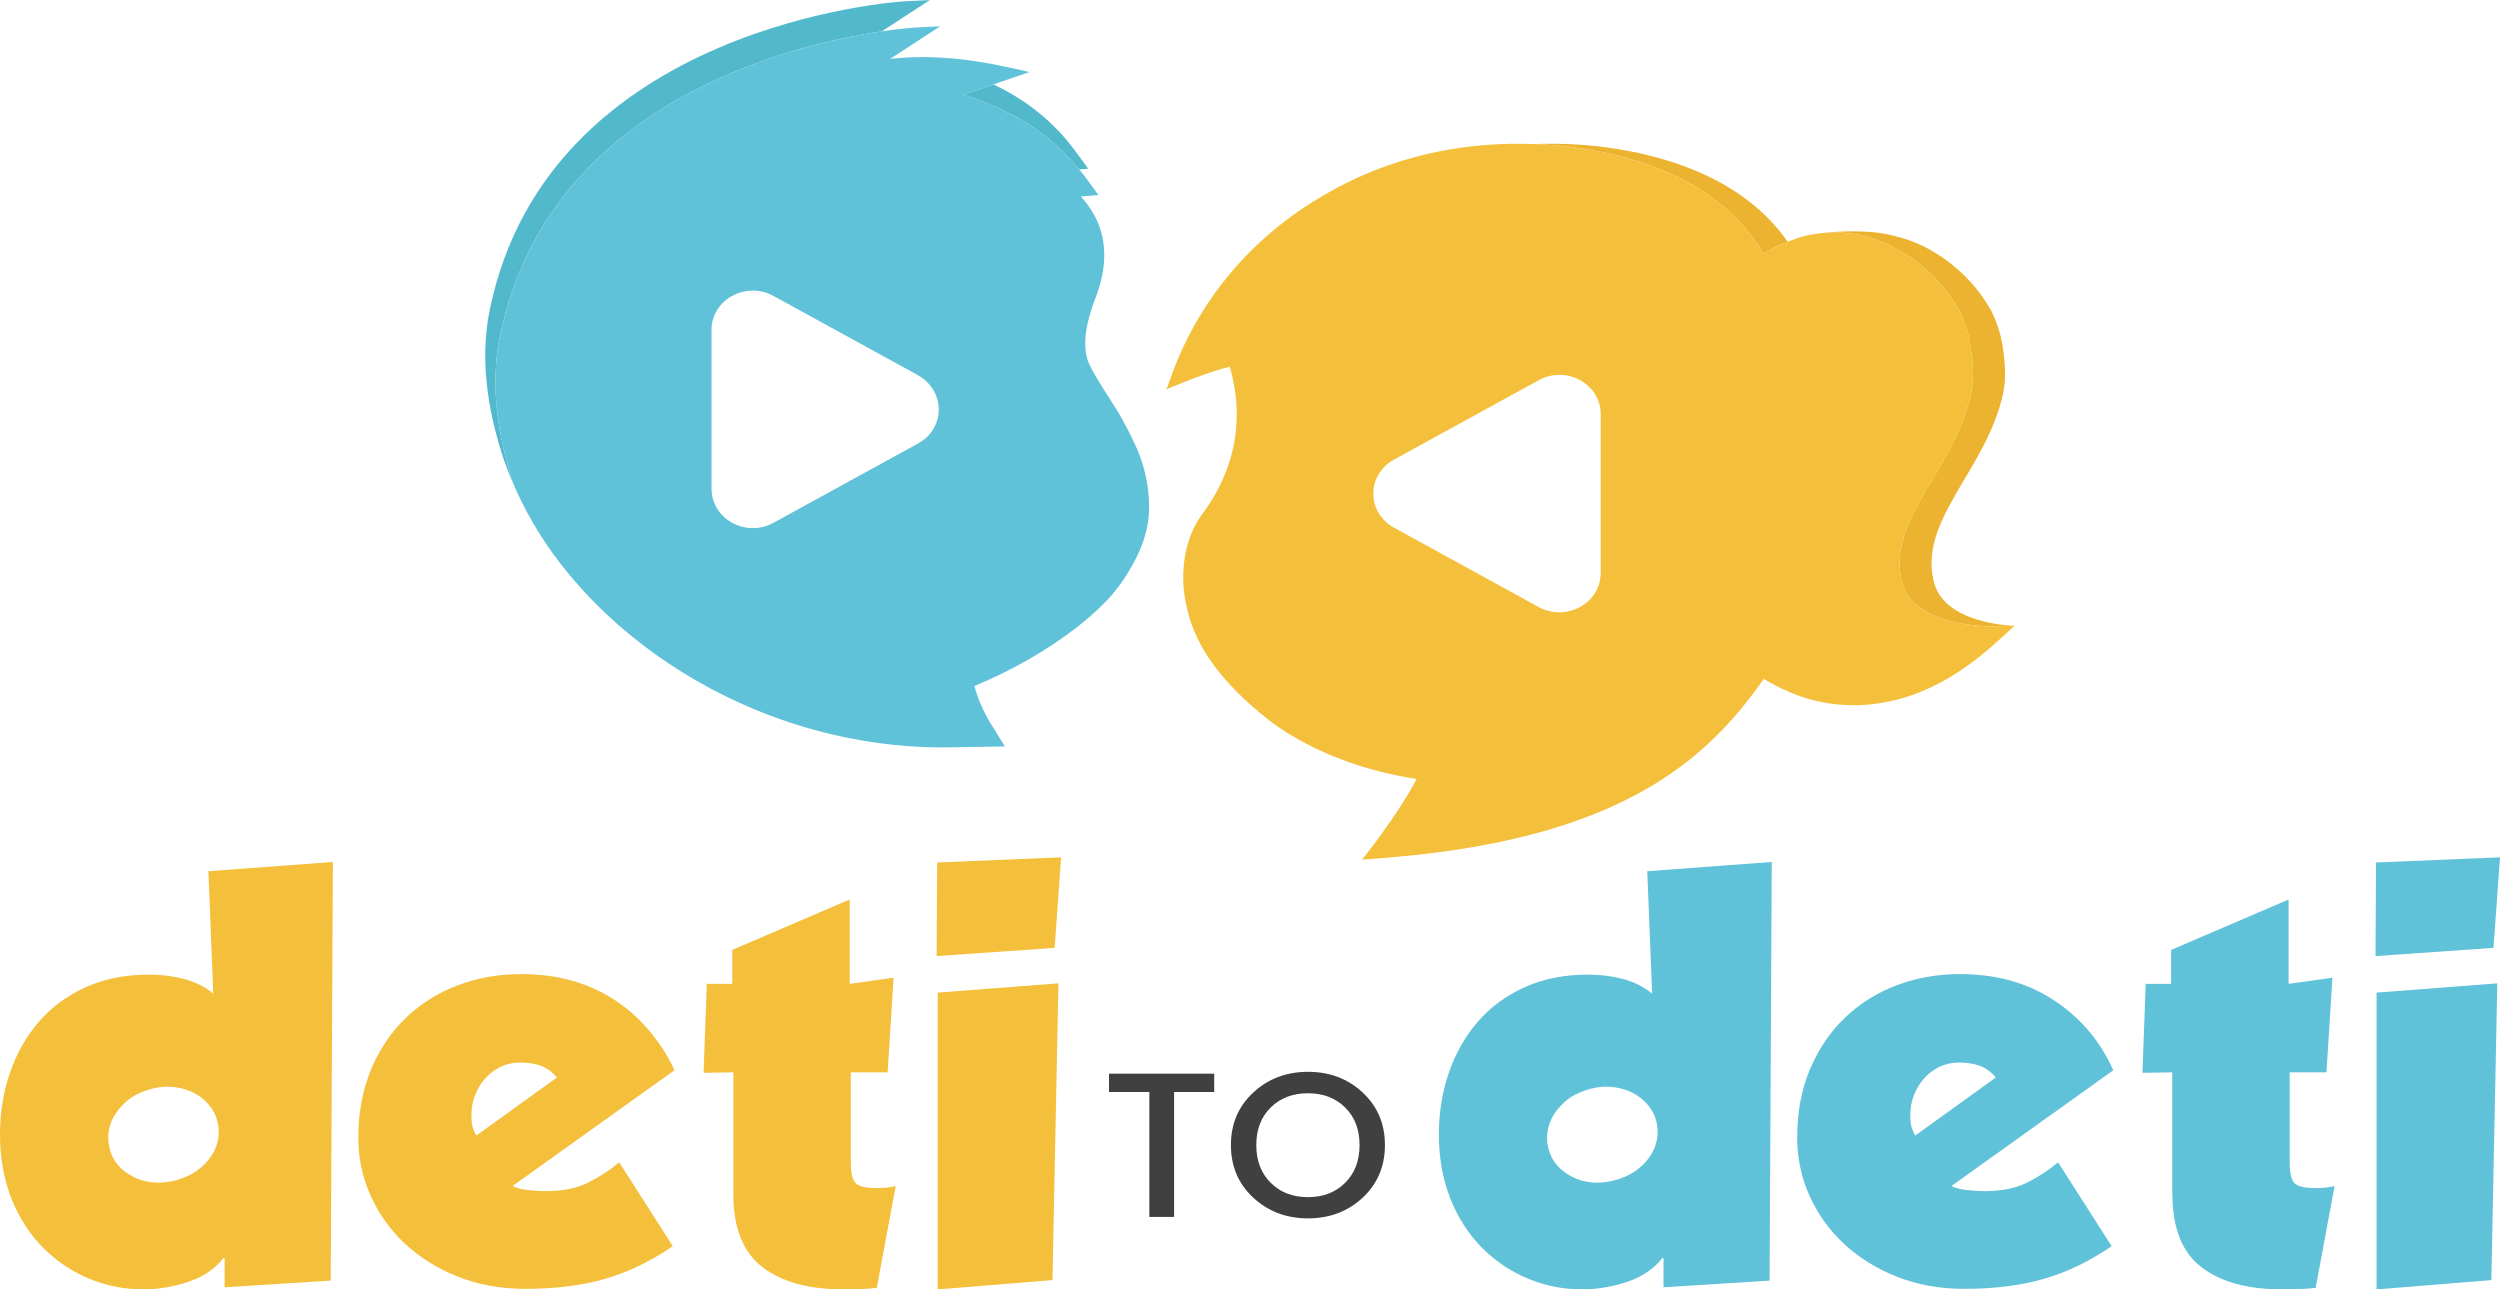
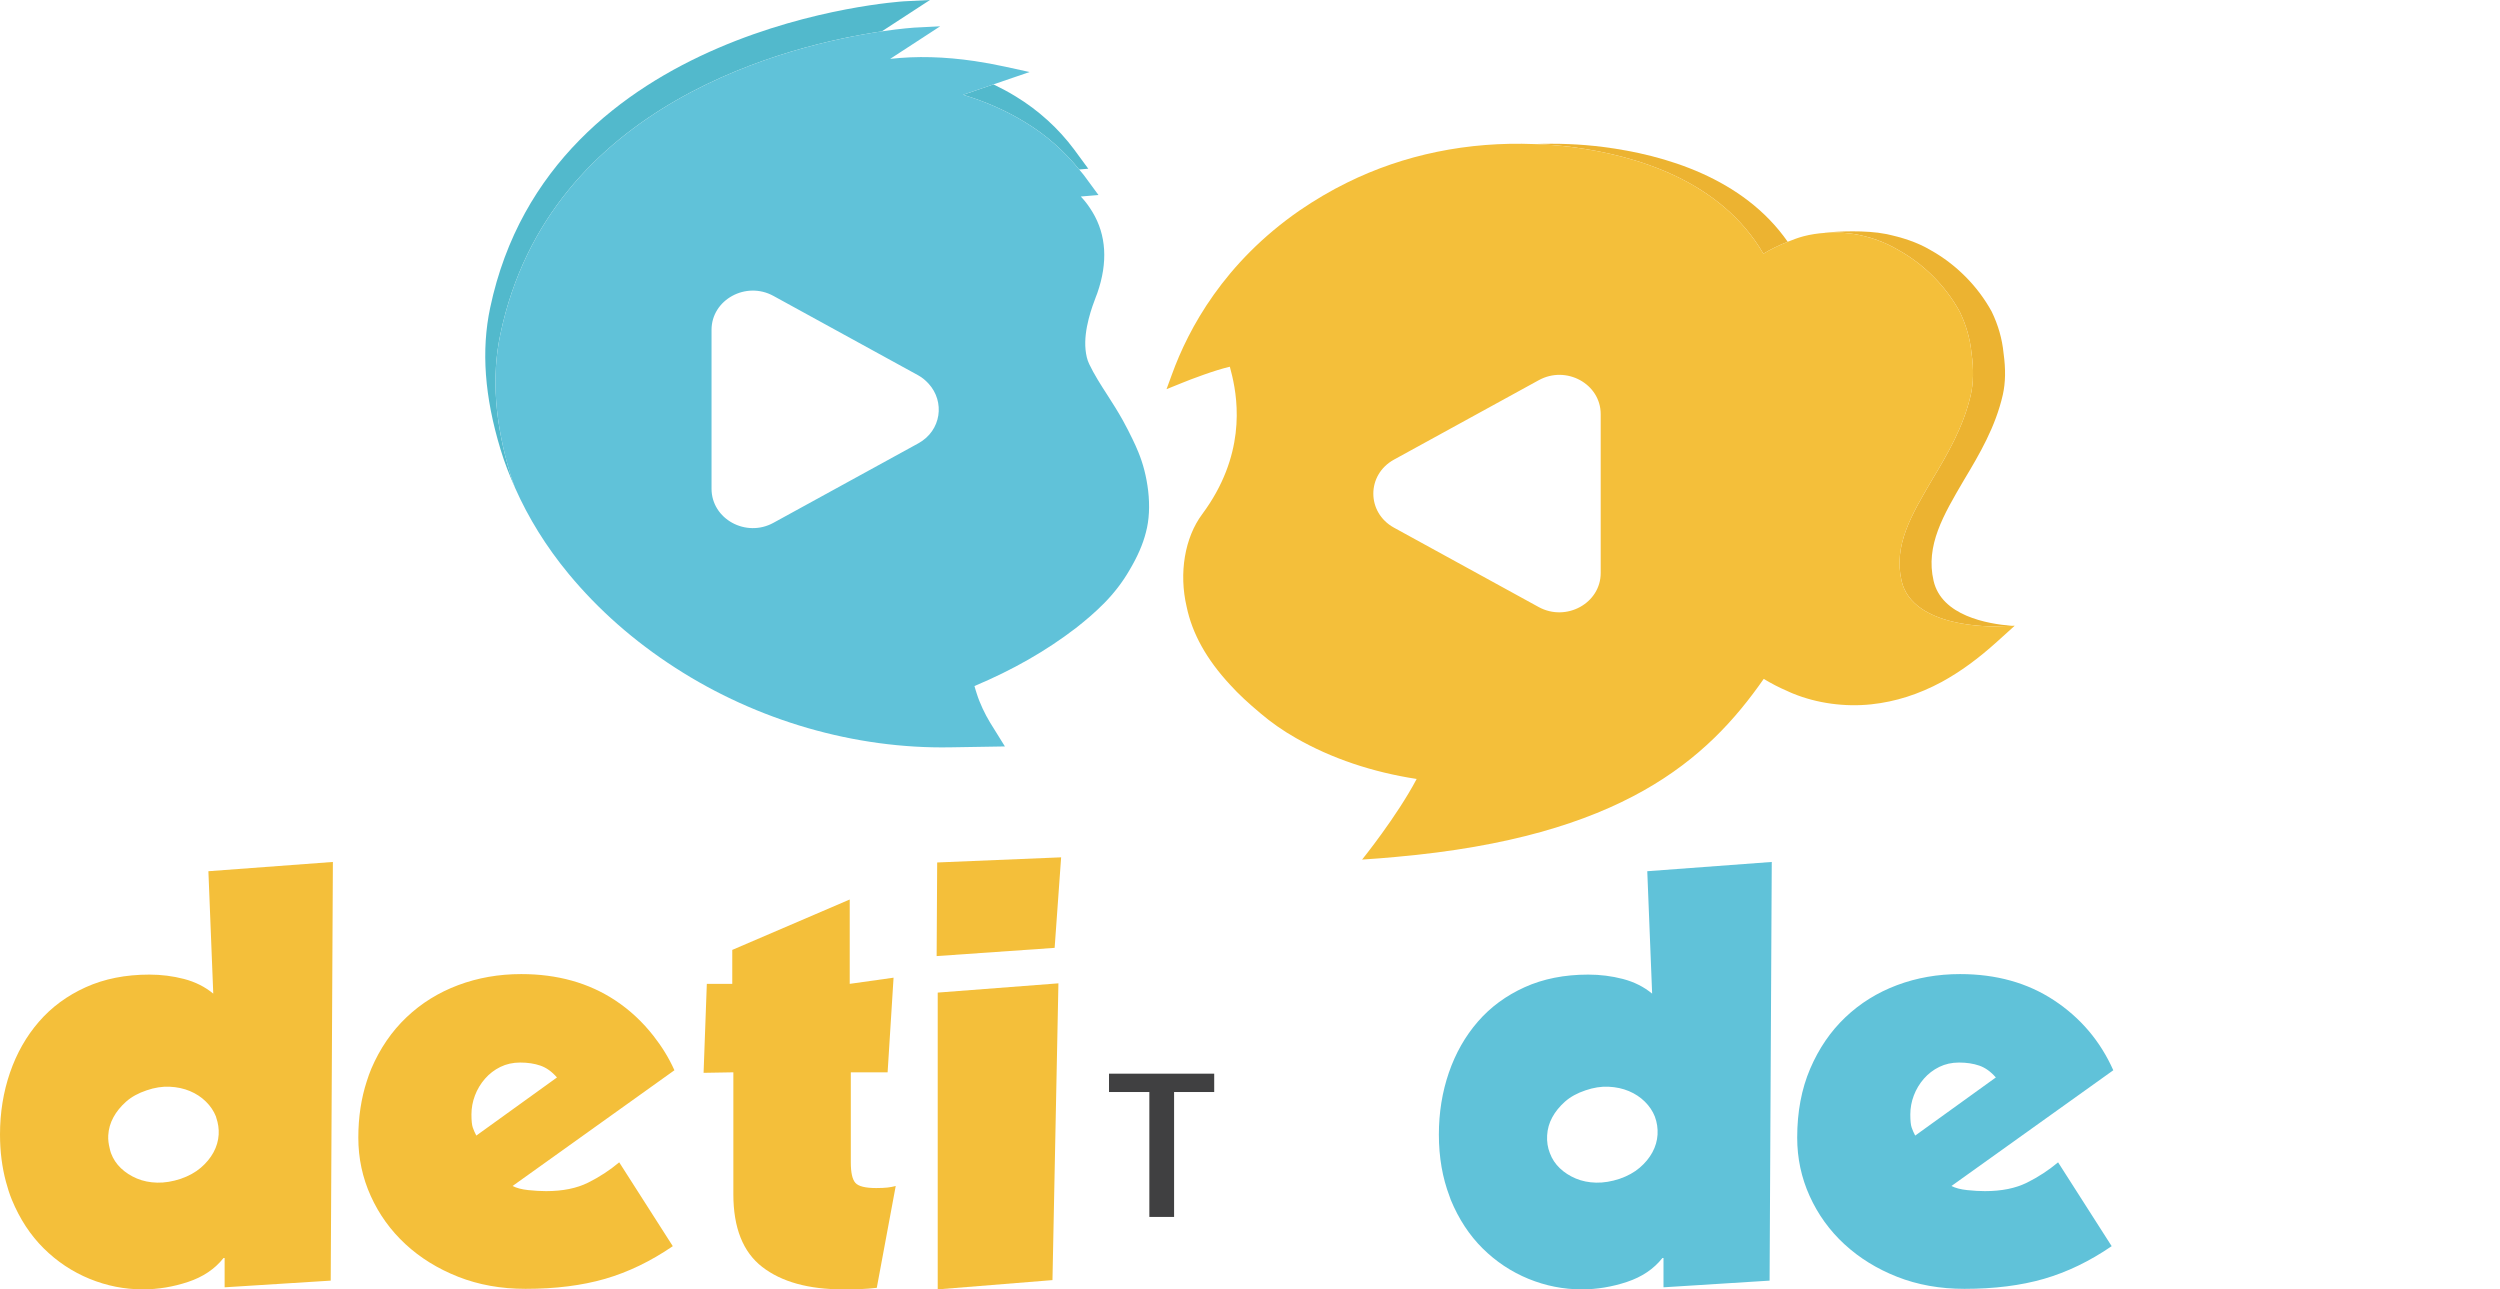
<svg xmlns="http://www.w3.org/2000/svg" width="508" height="262" viewBox="0 0 508 262" fill="none">
  <path d="M225.35 221.898V218.17H246.728V221.898H238.575V247.28H233.548V221.898H225.35Z" fill="#404041" />
-   <path d="M265.772 243.26C268.855 243.26 271.376 242.291 273.329 240.347C275.284 238.409 276.261 235.854 276.261 232.683C276.261 229.515 275.284 226.966 273.329 225.039C271.376 223.112 268.855 222.149 265.772 222.149C262.686 222.149 260.165 223.112 258.21 225.039C256.256 226.966 255.279 229.515 255.279 232.683C255.279 235.854 256.256 238.409 258.21 240.347C260.165 242.291 262.686 243.26 265.772 243.26ZM265.792 247.573C261.398 247.573 257.688 246.172 254.662 243.363C251.635 240.556 250.123 236.998 250.123 232.683C250.123 228.369 251.635 224.809 254.662 222.003C257.688 219.197 261.398 217.793 265.792 217.793C270.185 217.793 273.887 219.197 276.899 222.003C279.911 224.809 281.418 228.369 281.418 232.683C281.418 236.998 279.911 240.556 276.899 243.363C273.887 246.172 270.185 247.573 265.792 247.573Z" fill="#404041" />
  <path d="M101.681 67.865C111.673 20.531 161.223 9.024 179.18 6.373L188.967 1.52588e-05L183.636 0.27C182.924 0.338 111.798 4.763 99.606 62.52C97.758 71.201 98.469 80.624 101.703 91.298C102.495 93.96 103.53 96.583 104.686 99.184C104.395 98.335 104.032 97.498 103.778 96.643C100.543 85.97 99.833 76.546 101.681 67.865Z" fill="#52B9CC" />
  <path d="M208.459 24.936C212.604 27.451 216.28 30.726 219.285 34.44L221.136 34.283L218.256 30.364C215.094 26.109 211.005 22.393 206.384 19.59C204.948 18.701 203.426 17.902 201.87 17.147L195.698 19.262C200.212 20.612 204.584 22.537 208.459 24.936Z" fill="#52B9CC" />
  <path d="M186.599 90.09L157.166 106.235C151.586 109.309 144.584 105.458 144.584 99.312V99.139V67.021C144.584 60.907 151.586 57.057 157.166 60.131L186.599 76.275C187.443 76.741 188.116 77.334 188.704 77.977C192.009 81.588 191.336 87.482 186.599 90.09ZM231.315 91.88C230.948 90.957 230.551 90.116 230.146 89.272C229.53 87.985 228.881 86.722 228.15 85.395C227.192 83.673 226.125 81.985 225.058 80.329C223.637 78.134 222.322 76.074 221.327 73.979C220.894 73.091 220.692 72.102 220.586 71.088C220.153 66.928 221.991 62.152 222.677 60.334L222.963 59.59C225.169 53.299 224.79 47.727 222.005 43.107C221.337 41.998 220.57 40.927 219.62 39.933L220.98 39.817L223.21 39.629L220.331 35.71C220.005 35.272 219.63 34.867 219.285 34.44C216.28 30.726 212.604 27.451 208.459 24.936C204.584 22.537 200.212 20.612 195.698 19.262L201.87 17.147L209.206 14.635L204.264 13.553C202.138 13.088 200.061 12.706 198.029 12.407C191.942 11.51 186.26 11.358 180.876 11.965L189.426 6.398L191.041 5.346L185.71 5.616C185.581 5.629 183.135 5.789 179.181 6.373C161.223 9.024 111.673 20.531 101.681 67.865C99.833 76.546 100.543 85.97 103.778 96.643C104.032 97.498 104.395 98.335 104.686 99.184C107.371 105.223 110.969 111.082 115.566 116.63C121.573 123.892 128.859 130.31 137.249 135.713C153.883 146.454 173.718 152.196 193.091 151.858L204.196 151.676L201.172 146.802C200.711 146.059 200.105 144.909 199.68 143.999C199.217 142.985 198.791 141.971 198.471 140.925C198.309 140.465 198.18 139.983 198.051 139.544C198.039 139.499 198.022 139.448 198.008 139.404C205.793 136.128 212.547 132.278 218.625 127.616C220.509 126.129 222.392 124.576 224.419 122.516C226.409 120.49 228.116 118.26 229.466 115.93C231.138 113.126 232.239 110.593 232.843 108.194C233.519 105.695 233.661 102.824 233.305 99.718C232.95 96.779 232.274 94.212 231.315 91.88Z" fill="#60C2D9" />
  <path d="M375.921 47.456C376.155 47.487 376.394 47.495 376.625 47.532C379.966 48.073 383.093 49.222 385.759 50.809C390.984 53.713 395.392 58.171 398.2 63.306C399.515 66.008 400.333 68.845 400.616 71.75C401.08 75.06 401.009 77.762 400.476 80.194C398.982 86.747 395.747 92.252 392.584 97.521C388.389 104.682 384.729 110.83 386.399 118.023C388.639 127.751 405.274 127.278 405.487 127.278L408.799 127.164C403.805 126.78 394.537 125.117 392.904 118.023C391.234 110.83 394.894 104.682 399.089 97.521C402.252 92.252 405.487 86.747 406.979 80.194C407.513 77.762 407.585 75.06 407.121 71.75C406.838 68.845 406.02 66.008 404.705 63.306C401.897 58.171 397.488 53.713 392.264 50.809C389.599 49.222 386.443 48.205 383.13 47.532C379.263 46.748 373.197 46.99 370.803 47.305C370.806 47.305 370.822 47.317 370.826 47.319C372.532 47.198 374.254 47.236 375.921 47.456Z" fill="#ECB331" />
  <path d="M358.319 51.552C359.947 50.561 361.593 49.791 363.262 49.129C354.206 36.129 338.202 31.46 325.794 29.867C321.073 29.264 316.391 29.102 311.779 29.277C314.27 29.376 316.772 29.546 319.289 29.867C332.442 31.556 349.646 36.69 358.319 51.552Z" fill="#ECB331" />
  <path d="M325.261 116.436C325.261 122.583 318.259 126.4 312.678 123.36L283.246 107.215C277.666 104.142 277.666 96.475 283.246 93.401L312.678 77.255C318.259 74.182 325.261 77.999 325.261 84.146V116.436ZM408.799 127.164L405.487 127.278C405.273 127.278 388.639 127.751 386.399 118.023C384.729 110.83 388.389 104.682 392.584 97.521C395.747 92.252 398.982 86.747 400.475 80.194C401.009 77.762 401.08 75.06 400.616 71.75C400.333 68.845 399.515 66.008 398.2 63.306C395.392 58.171 390.983 53.713 385.759 50.808C383.093 49.221 379.966 48.073 376.625 47.532C376.394 47.495 376.155 47.487 375.921 47.456C374.254 47.236 372.532 47.198 370.826 47.318C369.352 47.422 367.89 47.641 366.494 48.005C365.388 48.295 364.325 48.706 363.262 49.129C361.593 49.791 359.947 50.561 358.319 51.552C349.646 36.69 332.442 31.556 319.289 29.867C316.772 29.546 314.27 29.376 311.779 29.277C298.296 28.74 285.276 31.395 273.756 37.096C270.378 38.75 267.144 40.675 264.123 42.736C248.732 53.375 241.516 66.751 238.139 76.074L237.038 79.08L240.13 77.83C241.075 77.44 242.781 76.779 244.624 76.131C246.454 75.486 248.417 74.856 249.904 74.52C250.043 75.03 250.21 75.665 250.38 76.398C251.624 81.743 253.039 92.692 244.29 104.479C240.735 109.241 239.526 116.469 241.125 123.292C242.263 128.764 245.177 133.999 249.977 139.168C251.718 141.092 253.672 142.883 256.126 144.943C258.258 146.767 260.817 148.557 263.341 149.977C270.591 154.13 278.874 156.9 287.867 158.284C283.816 165.952 276.777 174.667 276.777 174.667C279.184 174.523 281.45 174.322 283.714 174.12C329.548 170.047 346.941 154.366 358.389 137.952C359.952 138.896 361.523 139.707 363.122 140.392C363.523 140.565 363.918 140.775 364.325 140.925C369.195 142.917 374.882 143.694 380.249 143.12C380.262 143.118 380.275 143.115 380.286 143.114C385.107 142.603 389.894 141.086 394.574 138.561C398.342 136.499 402.003 133.831 405.842 130.352L409.329 127.205L409.396 127.143L408.799 127.164Z" fill="#F4BF3A" />
  <path d="M43.947 227.121C44.326 228.233 44.503 229.371 44.435 230.541C44.361 231.794 44.011 232.997 43.391 234.147C42.766 235.296 41.906 236.342 40.805 237.281C39.705 238.224 38.346 238.97 36.736 239.531C35.049 240.088 33.454 240.35 31.951 240.314C30.448 240.279 29.074 240.001 27.826 239.478C26.579 238.952 25.499 238.259 24.581 237.386C23.665 236.517 22.988 235.49 22.548 234.304C22.424 233.992 22.369 233.657 22.286 233.332C22.073 232.495 21.944 231.627 21.997 230.697C22.07 229.409 22.418 228.19 23.043 227.039C23.665 225.89 24.527 224.829 25.626 223.852C26.727 222.878 28.119 222.112 29.808 221.552C31.419 220.997 32.978 220.753 34.481 220.822C35.983 220.892 37.358 221.186 38.605 221.71C39.852 222.234 40.933 222.948 41.849 223.852C42.766 224.758 43.445 225.768 43.885 226.884C43.914 226.962 43.92 227.043 43.947 227.121ZM43.335 201.905C41.648 200.512 39.668 199.52 37.395 198.926C35.123 198.334 32.776 198.038 30.356 198.038C25.518 198.038 21.209 198.892 17.434 200.598C13.657 202.306 10.486 204.639 7.92 207.601C5.352 210.563 3.391 214.012 2.035 217.948C0.68 221.886 0 226.082 0 230.541C0 233.995 0.419 237.177 1.204 240.121C1.544 241.394 1.933 242.636 2.419 243.812C4.033 247.716 6.197 251.01 8.909 253.692C11.621 256.374 14.72 258.428 18.202 259.858C21.686 261.285 25.298 262 29.037 262C32.116 262 35.176 261.494 38.221 260.483C41.263 259.474 43.665 257.854 45.425 255.624H45.644V261.581L67.202 260.224L67.642 175.149L42.346 177.031L43.335 201.905Z" fill="#F4BF3A" />
  <path d="M96.786 230.75C96.492 230.193 96.254 229.653 96.072 229.129C95.888 228.607 95.797 227.719 95.797 226.465C95.797 225.143 96.034 223.852 96.512 222.598C96.988 221.343 97.666 220.213 98.547 219.201C99.426 218.193 100.471 217.391 101.682 216.797C102.891 216.207 104.228 215.909 105.695 215.909C107.234 215.909 108.61 216.118 109.82 216.536C111.029 216.955 112.147 217.756 113.175 218.94L96.786 230.75ZM132.799 210.507C130.625 207.726 128.058 205.282 124.998 203.263C119.608 199.71 113.247 197.934 105.915 197.934C101.368 197.934 97.099 198.683 93.103 200.18C89.104 201.68 85.606 203.856 82.599 206.713C79.591 209.569 77.21 213.054 75.449 217.164C75.101 217.978 74.814 218.832 74.535 219.69C73.403 223.164 72.811 226.977 72.811 231.169C72.811 235.349 73.653 239.301 75.339 243.029C77.026 246.758 79.37 250.016 82.378 252.802C85.385 255.589 88.959 257.804 93.103 259.44C97.244 261.076 101.808 261.894 106.796 261.894C112.881 261.894 118.269 261.216 122.963 259.858C127.655 258.497 132.239 256.286 136.712 253.221L125.823 236.184C123.916 237.787 121.808 239.165 119.499 240.314C117.188 241.463 114.347 242.037 110.976 242.037C109.875 242.037 108.666 241.969 107.345 241.829C106.025 241.687 104.963 241.412 104.156 240.993L137.042 217.476C135.901 214.918 134.454 212.624 132.799 210.507Z" fill="#F4BF3A" />
  <path d="M178.053 241.412C175.853 241.412 174.44 241.062 173.819 240.363C173.195 239.671 172.884 238.276 172.884 236.184V217.895H180.363L181.572 198.665L172.664 199.919V182.778L148.797 193.021V199.919H143.627L142.968 217.999L149.017 217.895V242.665C149.017 249.492 150.976 254.423 154.899 257.454C158.824 260.483 164.305 262 171.343 262C172.589 262 173.745 261.981 174.808 261.947C175.871 261.909 176.99 261.825 178.163 261.685L182.011 240.993C181.499 241.132 180.948 241.238 180.363 241.306C179.774 241.375 179.005 241.412 178.053 241.412Z" fill="#F4BF3A" />
  <path d="M215.621 174.21L190.434 175.254L190.325 194.276L214.302 192.605L215.621 174.21Z" fill="#F4BF3A" />
  <path d="M190.544 262L213.862 260.117L215.071 199.814L190.544 201.695V262Z" fill="#F4BF3A" />
  <path d="M336.815 230.541C336.741 231.794 336.391 232.997 335.77 234.147C335.147 235.296 334.286 236.342 333.184 237.281C332.085 238.224 330.726 238.97 329.115 239.531C327.426 240.088 325.832 240.35 324.331 240.314C322.828 240.279 321.452 240.001 320.206 239.478C318.958 238.952 317.878 238.259 316.96 237.386C316.045 236.517 315.366 235.49 314.928 234.304C314.488 233.19 314.302 231.988 314.377 230.697C314.449 229.409 314.797 228.19 315.421 227.039C316.045 225.89 316.907 224.829 318.005 223.852C319.107 222.878 320.497 222.112 322.186 221.552C323.799 220.997 325.359 220.753 326.861 220.822C328.362 220.892 329.738 221.186 330.984 221.71C332.232 222.234 333.311 222.948 334.23 223.852C335.147 224.758 335.825 225.768 336.264 226.884C336.705 228.068 336.888 229.287 336.815 230.541ZM335.714 201.905C334.026 200.512 332.047 199.52 329.775 198.926C327.501 198.334 325.154 198.038 322.735 198.038C317.898 198.038 313.588 198.892 309.813 200.598C306.037 202.306 302.866 204.639 300.299 207.601C297.732 210.563 295.77 214.012 294.414 217.948C293.059 221.886 292.379 226.082 292.379 230.541C292.379 235.178 293.117 239.335 294.533 243.053C294.627 243.303 294.697 243.568 294.799 243.812C296.413 247.716 298.577 251.01 301.287 253.692C304 256.374 307.1 258.428 310.582 259.858C314.065 261.285 317.678 262 321.417 262C324.495 262 327.556 261.494 330.599 260.483C333.642 259.474 336.045 257.854 337.804 255.624H338.023V261.581L359.581 260.224L360.021 175.149L334.725 177.031L335.714 201.905Z" fill="#60C2D9" />
  <path d="M389.166 230.75C388.871 230.193 388.633 229.653 388.451 229.129C388.267 228.607 388.175 227.719 388.175 226.465C388.175 225.143 388.413 223.852 388.89 222.598C389.368 221.343 390.046 220.213 390.926 219.201C391.805 218.193 392.85 217.391 394.061 216.797C395.27 216.207 396.607 215.909 398.074 215.909C399.613 215.909 400.988 216.118 402.199 216.536C403.409 216.955 404.525 217.756 405.554 218.94L389.166 230.75ZM417.378 203.263C411.987 199.71 405.626 197.934 398.294 197.934C393.747 197.934 389.477 198.683 385.482 200.18C381.484 201.68 377.984 203.856 374.978 206.713C371.97 209.569 369.589 213.054 367.829 217.164C366.069 221.277 365.19 225.942 365.19 231.169C365.19 235.349 366.033 239.301 367.718 243.029C369.405 246.758 371.749 250.016 374.758 252.802C374.79 252.832 374.826 252.857 374.858 252.886C377.844 255.633 381.381 257.821 385.482 259.44C389.623 261.076 394.188 261.894 399.176 261.894C405.261 261.894 410.649 261.216 415.342 259.858C420.033 258.497 424.618 256.286 429.091 253.221L425.214 247.155L418.202 236.184C416.295 237.787 414.188 239.165 411.877 240.314C409.567 241.463 406.726 242.037 403.354 242.037C402.253 242.037 401.044 241.969 399.724 241.829C398.404 241.687 397.341 241.412 396.535 240.993L429.421 217.476C426.781 211.555 422.766 206.817 417.378 203.263Z" fill="#60C2D9" />
-   <path d="M470.432 241.412C468.233 241.412 466.819 241.062 466.198 240.363C465.574 239.671 465.263 238.276 465.263 236.184V235.207V217.895H472.741L473.95 198.665L465.044 199.919V182.778L441.176 193.021V199.919H436.006L435.347 217.999L441.396 217.895V242.665C441.396 242.848 441.433 242.997 441.436 243.178C441.538 249.723 443.462 254.505 447.279 257.454C451.202 260.483 456.684 262 463.723 262C464.969 262 466.123 261.981 467.187 261.947C468.25 261.909 469.369 261.825 470.541 261.685L474.391 240.993C473.879 241.132 473.328 241.238 472.741 241.306C472.153 241.375 471.385 241.412 470.432 241.412Z" fill="#60C2D9" />
-   <path d="M508 174.21L482.813 175.254L482.704 194.276L506.68 192.605L508 174.21Z" fill="#60C2D9" />
-   <path d="M482.924 262L506.24 260.117L507.449 199.814L482.924 201.695V262Z" fill="#60C2D9" />
</svg>